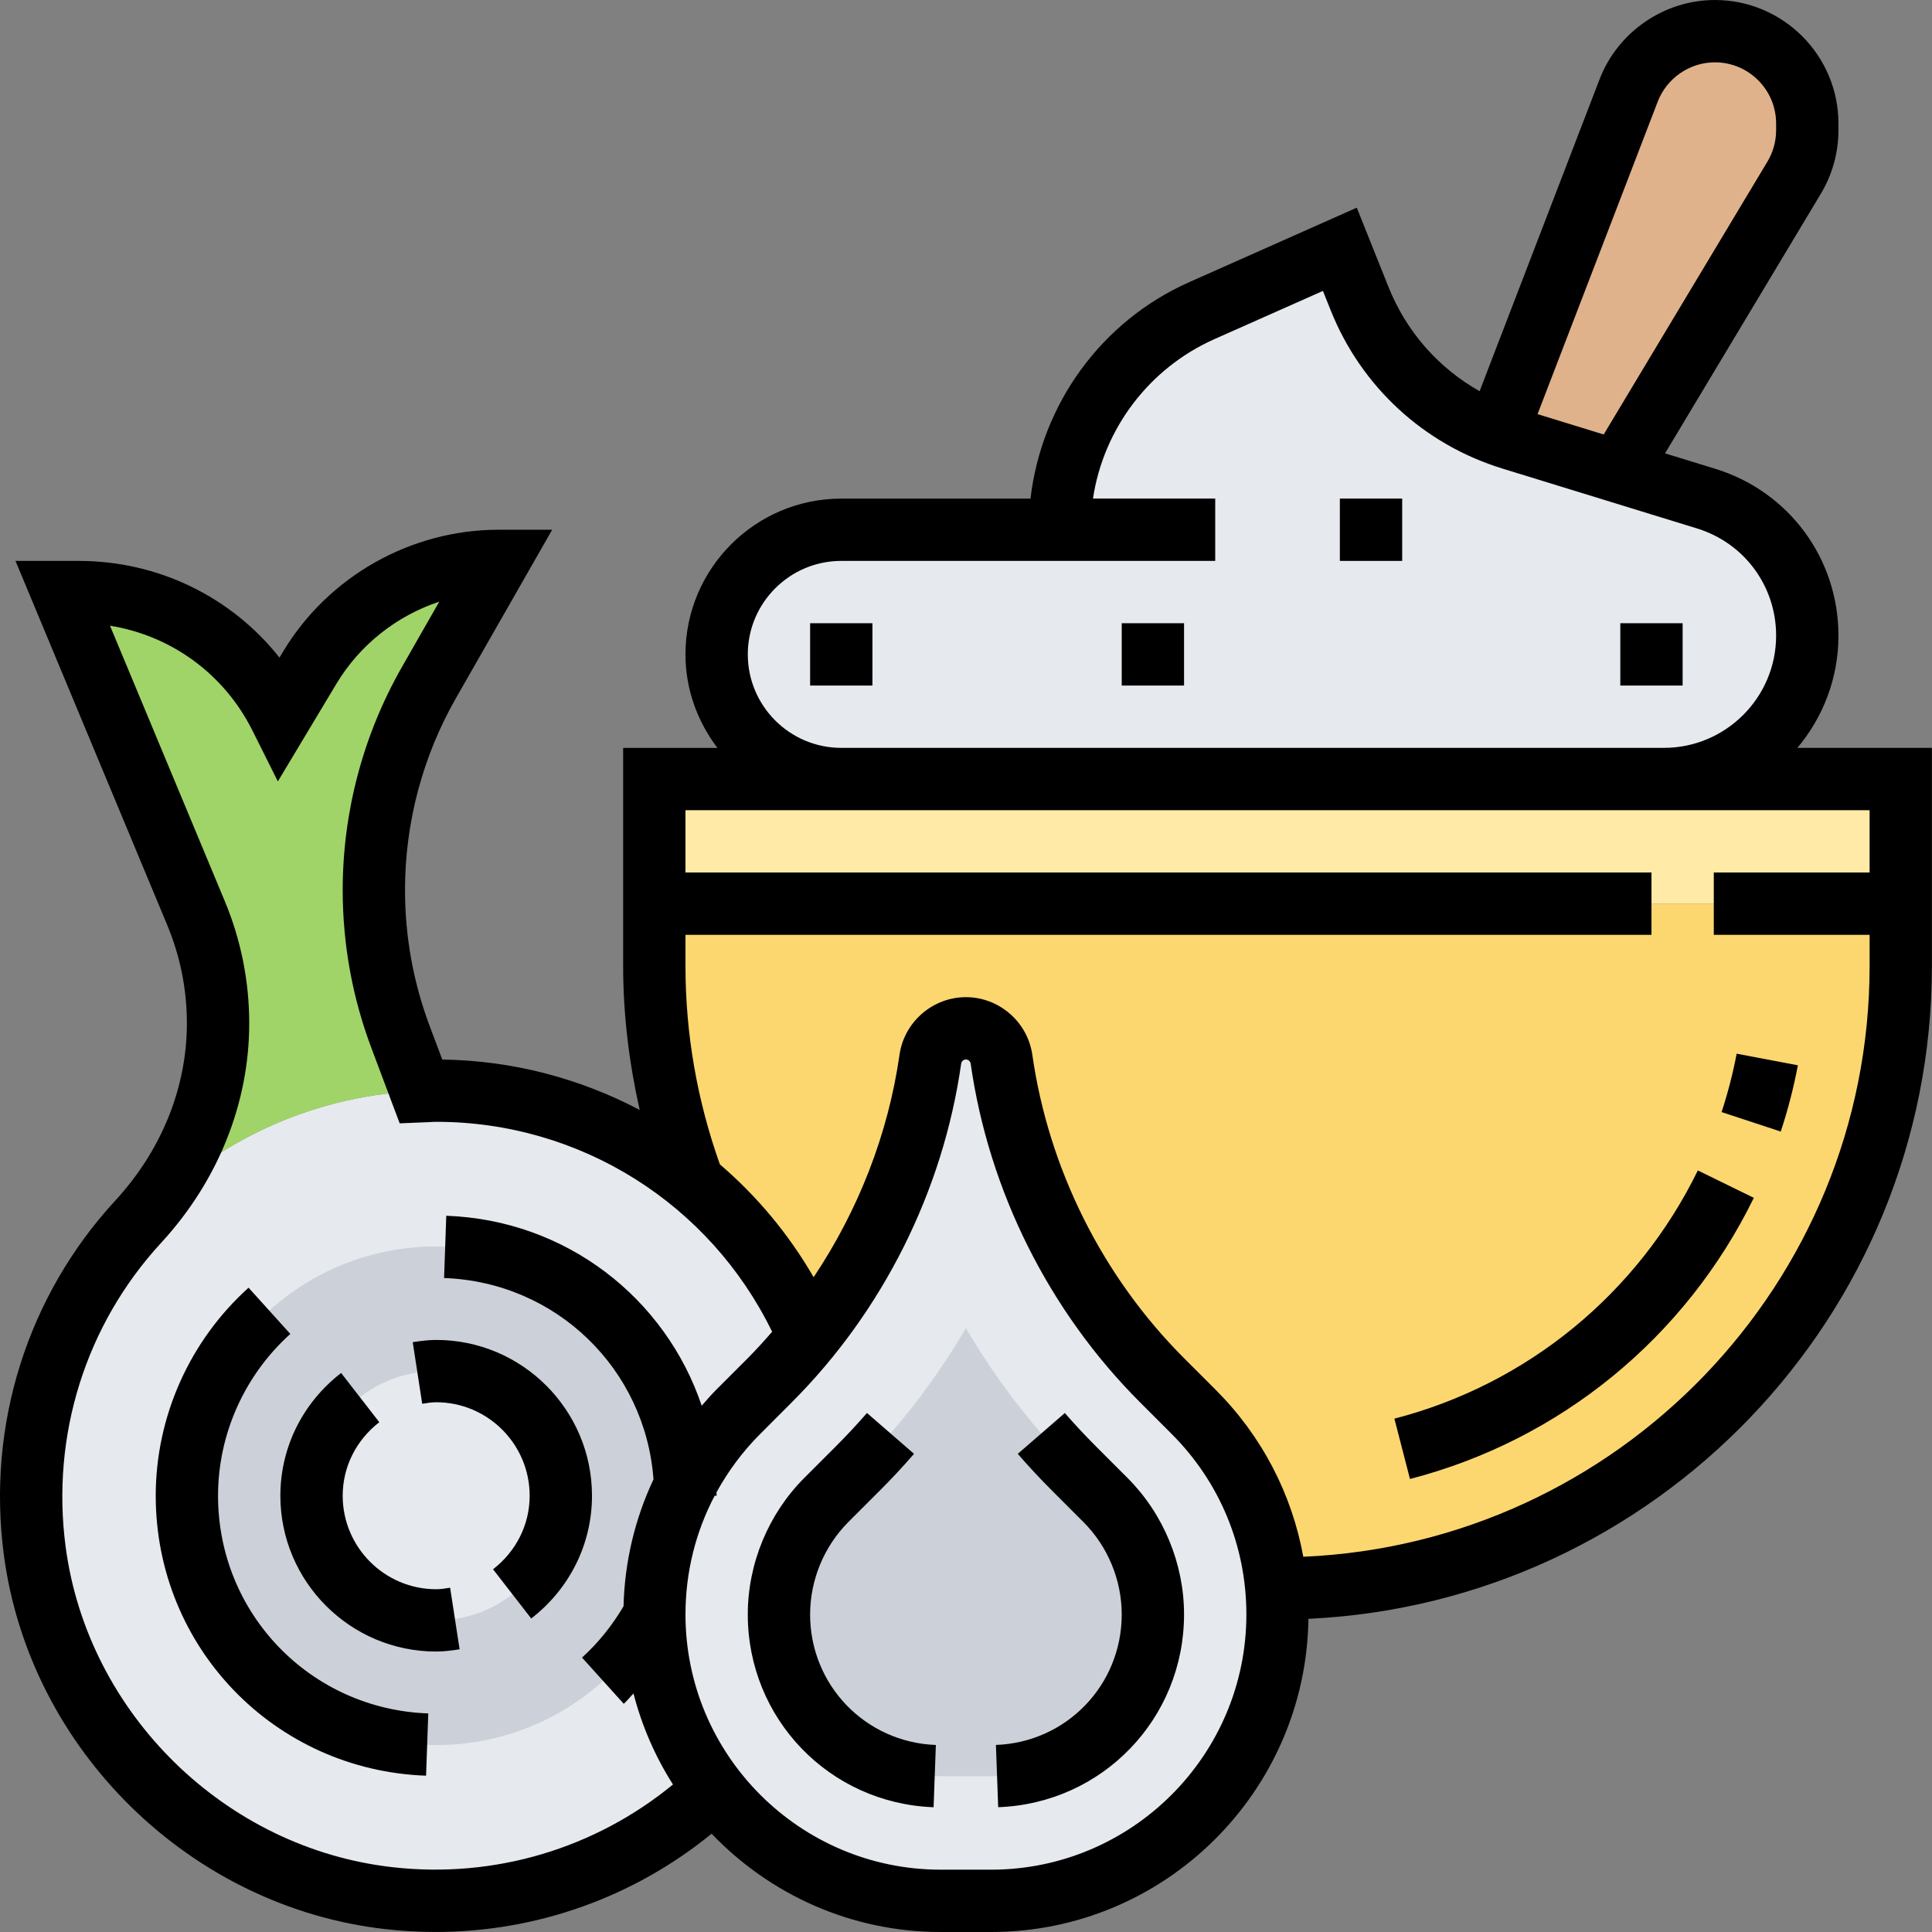
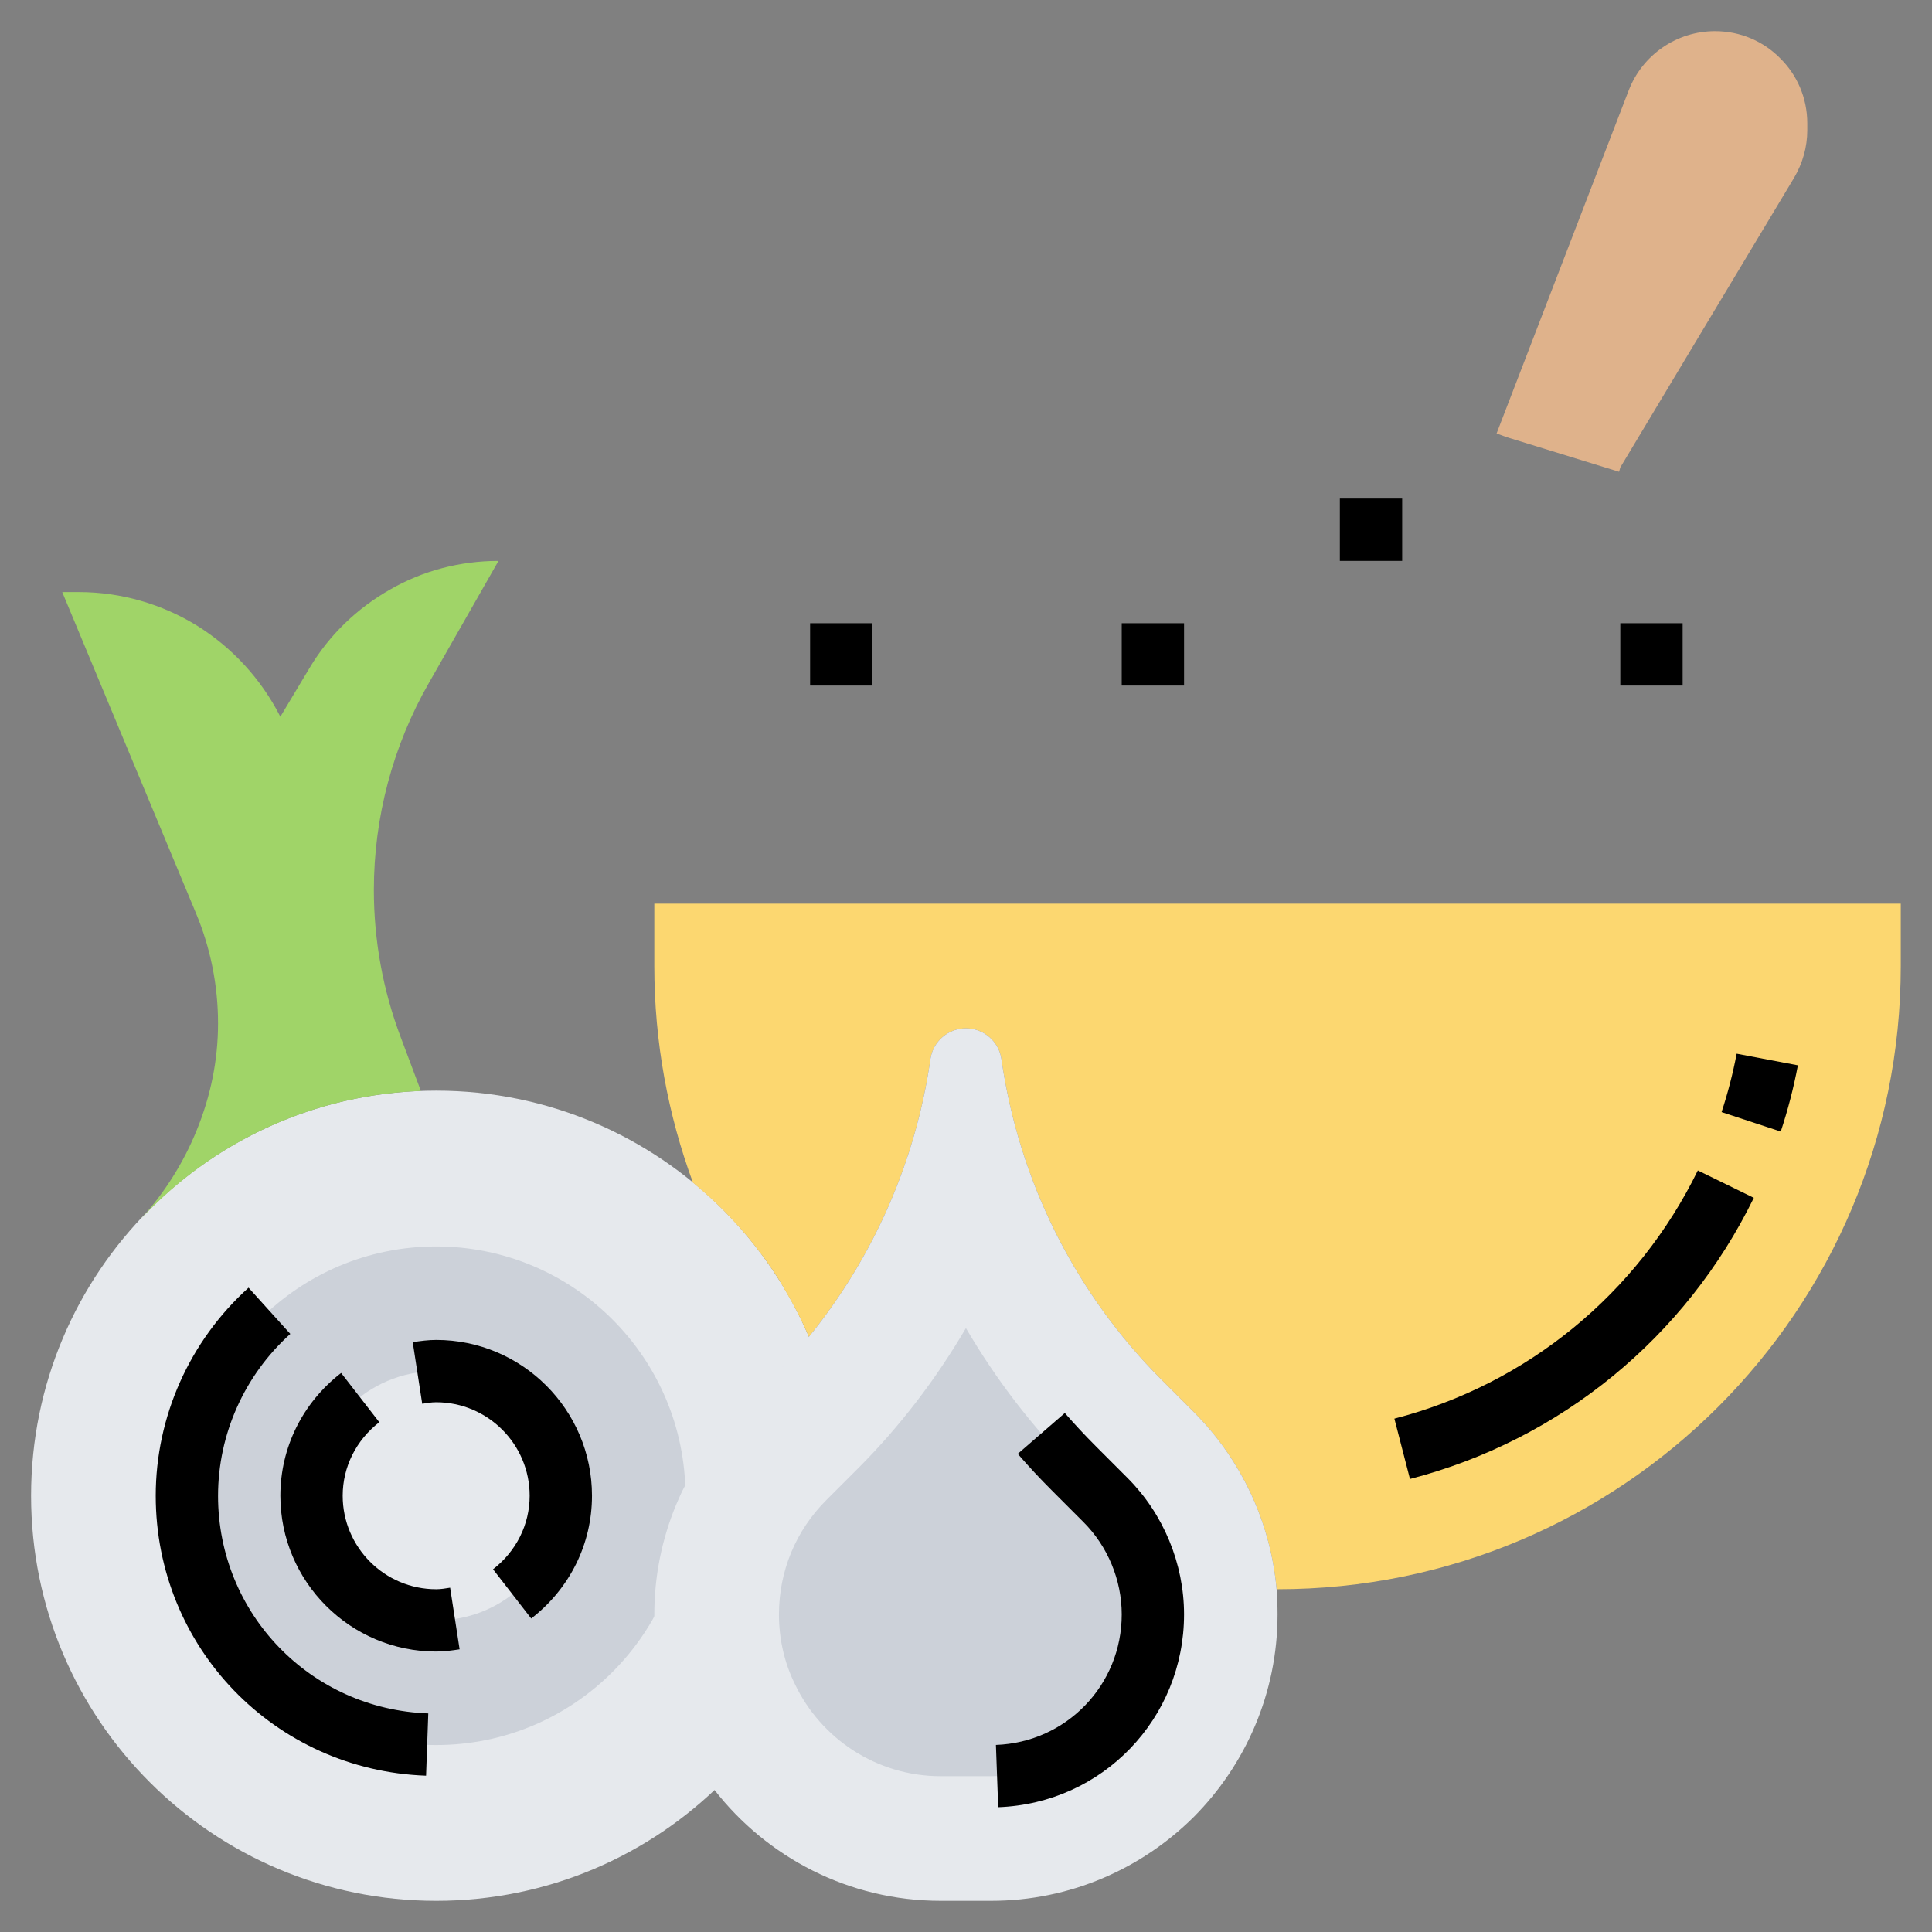
<svg xmlns="http://www.w3.org/2000/svg" width="496pt" viewBox="0 0 496 496" height="496pt">
  <rect x="0" y="0" width="496" height="496" fill="#808080" stroke="none" />
  <path fill="#e6e9ed" d="m215.98 384c0 57.438-46.562 104-104 104-57.441 0-104-46.562-104-104s46.559-104 104-104c57.438 0 104 46.562 104 104zm0 0" />
  <path fill="#ccd1d9" d="m175.98 384c0 35.348-28.656 64-64 64-35.348 0-64-28.652-64-64s28.652-64 64-64c35.344 0 64 28.652 64 64zm0 0" />
  <path fill="#dfb28b" d="m463.98 31.68v1.762c0 4.32-1.203 8.48-3.363 12.16l-44.637 74.398-.32 1.121-27.523-8.48c-1.359-.402-2.637-.879-3.918-1.359l33.918-88.082c3.523-9.121 12.32-15.199 22.16-15.199 6.562 0 12.48 2.641 16.723 6.961 4.32 4.238 6.961 10.16 6.961 16.719zm0 0" />
-   <path fill="#e6e9ed" d="m384.219 111.281c1.281.48 2.559.957 3.918 1.359l27.523 8.48 22.32 6.879c15.438 4.719 26 19.039 26 35.199 0 10.16-4.16 19.359-10.801 26-6.641 6.641-15.84 10.801-26 10.801h-211.199c-17.684 0-32-14.32-32-32 0-8.801 3.598-16.801 9.359-22.641 5.84-5.758 13.84-9.359 22.641-9.359h56c0-24.32 14.316-46.398 36.559-56.238l35.441-15.762 5.039 12.719c6.48 15.922 19.199 28.48 35.199 34.562zm0 0" />
-   <path fill="#ffeaa7" d="m487.98 200v32h-320v-32zm0 0" />
  <path fill="#fcd770" d="m487.98 232v16c0 88.398-71.602 160-160 160h-.242c-1.52-17.121-9.039-33.281-21.281-45.52l-8.16-8.16c-11.117-11.121-20.316-23.922-27.277-37.84-6.961-13.922-11.68-28.961-13.922-44.559-.641-4.562-4.559-7.922-9.117-7.922-4.562 0-8.48 3.359-9.121 7.922-3.762 26.238-14.641 50.879-31.199 71.277-.883-2.078-1.84-4.16-2.883-6.16-.957-1.84-1.918-3.598-2.957-5.359-1.281-2.32-2.641-4.48-4.16-6.641-.723-1.117-1.523-2.16-2.32-3.199-2.082-2.801-4.32-5.52-6.723-8.078-.879-.961-1.758-1.922-2.637-2.801-1.684-1.68-3.363-3.281-5.121-4.801-.961-.879-1.922-1.68-2.879-2.48-.082 0-.082-.078-.082-.078-6.398-17.363-9.918-36.082-9.918-55.602v-16zm0 0" />
  <path fill="#e6e9ed" d="m327.738 408c-1.52-17.121-9.039-33.281-21.281-45.52l-8.16-8.16c-11.117-11.121-20.316-23.922-27.277-37.84-6.961-13.922-11.68-28.961-13.922-44.559-.641-4.562-4.559-7.922-9.117-7.922-4.562 0-8.48 3.359-9.121 7.922-3.762 26.238-14.641 50.879-31.199 71.277-3.121 3.84-6.48 7.602-10 11.121l-8.16 8.16c-5.602 5.598-10.16 11.918-13.602 18.879-.879 1.602-1.602 3.281-2.32 4.961-3.68 8.879-5.598 18.398-5.598 28.16v.398c.078 16.801 5.84 32.242 15.438 44.641 13.441 17.281 34.48 28.48 58.082 28.48h12.957c20.242 0 38.641-8.238 52-21.52 13.281-13.359 21.523-31.762 21.523-52 0-2.16-.082-4.32-.242-6.48zm0 0" />
  <path fill="#ccd1d9" d="m283.82 385.121-8.16-8.16c-10.723-10.723-20-22.883-27.68-36-7.684 13.117-16.961 25.277-27.684 36l-8.16 8.16c-7.84 7.84-12.156 18.238-12.156 29.359 0 6.398 1.438 12.48 4.078 17.84 6.641 14 20.961 23.68 37.441 23.68h12.957c22.883 0 41.523-18.641 41.523-41.52 0-11.121-4.32-21.52-12.16-29.359zm0 0" />
  <path fill="#a0d468" d="m127.98 144-17.844 31.281c-9.277 16.16-14.156 34.559-14.156 53.199 0 12.879 2.316 25.68 6.879 37.758l5.199 13.84c-28.32 1.043-53.762 13.441-71.84 32.801 6.078-6.719 10.961-14.48 14.32-22.801 3.52-8.637 5.441-17.84 5.441-27.359 0-9.68-1.922-19.359-5.684-28.32l-34.316-82.398h4.238c10.961 0 21.441 3.121 30.398 8.641 8.961 5.598 16.402 13.598 21.363 23.359l7.52-12.559c5.117-8.562 12.32-15.363 20.637-20.082 8.32-4.801 17.922-7.359 27.844-7.359zm0 0" />
  <path fill="#e6e9ed" d="m143.98 384c0 17.672-14.328 32-32 32-17.676 0-32-14.328-32-32s14.324-32 32-32c17.672 0 32 14.328 32 32zm0 0" />
  <path d="m55.98 384c0-15.762 6.758-30.902 18.551-41.543l-10.719-11.871c-15.145 13.66-23.832 33.133-23.832 53.414 0 38.91 30.484 70.488 69.406 71.871l.566-15.984c-30.262-1.078-53.973-25.629-53.973-55.887zm0 0" />
  <path d="m111.98 408c-13.234 0-24-10.77-24-24 0-7.367 3.422-14.246 9.398-18.879l-9.801-12.641c-9.918 7.68-15.598 19.168-15.598 31.52 0 22.055 17.941 40 40 40 2.055 0 4.039-.273 6.016-.574l-2.434-15.816c-1.176.184-2.352.391-3.582.391zm0 0" />
  <path d="m111.98 344c-2.059 0-4.043.273-6.02.574l2.434 15.816c1.176-.184 2.352-.391 3.586-.391 13.23 0 24 10.77 24 24 0 7.367-3.426 14.246-9.402 18.879l9.801 12.641c9.918-7.68 15.602-19.168 15.602-31.52 0-22.055-17.945-40-40-40zm0 0" />
  <path d="m281.348 371.305c-2.762-2.754-5.418-5.609-7.977-8.543l-12.082 10.484c2.801 3.234 5.715 6.363 8.746 9.387l8.113 8.121c6.246 6.238 9.832 14.879 9.832 23.711 0 18.137-14.188 32.848-32.297 33.512l.582 15.984c26.754-.977 47.715-22.723 47.715-49.496 0-13.031-5.289-25.809-14.508-35.031zm0 0" />
-   <path d="m207.98 414.465c0-8.832 3.582-17.473 9.82-23.723l8.113-8.109c3.031-3.031 5.945-6.16 8.746-9.395l-12.082-10.484c-2.559 2.934-5.215 5.797-7.977 8.551l-8.117 8.121c-9.219 9.23-14.504 22.008-14.504 35.039 0 26.781 20.957 48.52 47.703 49.504l.582-15.984c-18.102-.672-32.285-15.391-32.285-33.52zm0 0" />
-   <path d="m461.434 192c6.57-7.801 10.547-17.848 10.547-28.816 0-19.793-12.715-37.008-31.633-42.832l-12.883-3.961 39.992-66.648c2.961-4.926 4.523-10.566 4.523-16.309v-1.723c0-17.488-14.227-31.711-31.715-31.711-13.023 0-24.918 8.168-29.598 20.328l-30.809 80.105c-10.52-5.93-18.785-15.25-23.375-26.723l-8.16-20.391-43.043 19.129c-22.613 10.055-37.902 31.352-40.719 55.559h-48.582c-22.059 0-40 17.945-40 40 0 9.039 3.125 17.297 8.207 24h-24.207v56c0 12.543 1.535 24.871 4.246 36.945-15.328-8.074-32.586-12.688-50.68-12.938l-3.223-8.566c-4.211-11.227-6.344-22.977-6.344-34.953 0-17.258 4.52-34.297 13.086-49.281l24.695-43.215h-13.781c-22.539 0-43.738 12-55.328 31.328l-.898 1.496c-12.328-15.566-31.102-24.824-51.551-24.824h-16.223l38.949 93.48c3.352 8.039 5.051 16.535 5.051 25.246 0 16.496-6.531 32.656-18.395 45.512-22.582 24.504-33.008 57.664-28.59 90.977 6.605 49.992 47.816 90.387 97.973 96.051 4.305.488 8.602.727 12.875.727 25.895-.008 50.832-8.902 70.848-25.223 14.848 15.512 35.703 25.23 58.824 25.23h12.918c44.578 0 80.863-35.969 81.48-80.398 88.945-4.195 160.066-77.648 160.066-167.602v-56zm-35.84-165.93c2.32-6.023 8.219-10.07 14.672-10.07 8.664 0 15.715 7.047 15.715 15.711v1.723c0 2.84-.777 5.637-2.242 8.078l-42.023 70.031-16.984-5.223zm-233.613 141.93c0-13.23 10.766-24 24-24h96v-16h-31.387c2.703-17.879 14.344-33.449 31.191-40.938l27.848-12.375 1.992 4.977c7.84 19.617 23.93 34.434 44.121 40.641l49.895 15.352c12.172 3.734 20.34 14.809 20.34 27.527 0 15.887-12.93 28.816-28.816 28.816h-211.184c-13.234 0-24-10.77-24-24zm-91.211 311.359c-42.957-4.84-78.246-39.438-83.918-82.23-3.785-28.594 5.145-57.039 24.496-78.039 14.598-15.824 22.633-35.844 22.633-56.363 0-10.832-2.113-21.391-6.281-31.398l-29.457-70.688c15.703 2.52 29.297 12.359 36.578 26.934l6.512 13.035 15.031-25.059c6.031-10.055 15.52-17.473 26.406-21.086l-9.605 16.816c-9.93 17.398-15.184 37.184-15.184 57.215 0 13.902 2.477 27.551 7.367 40.559l7.262 19.336 7.594-.312c.59-.031 1.176-.078 1.777-.078 36.957 0 70.199 20.984 86.246 53.895-2.023 2.32-4.07 4.609-6.246 6.785l-8.121 8.121c-1.312 1.312-2.504 2.711-3.711 4.086-9.297-27.605-34.762-47.672-65.578-48.766l-.566 15.984c28.848 1.031 51.688 23.391 53.766 51.688-4.758 10.102-7.406 21.137-7.695 32.59-2.895 4.875-6.414 9.336-10.656 13.16l10.719 11.871c.914-.812 1.633-1.789 2.496-2.652 2.16 8.383 5.602 16.246 10.137 23.367-20.016 16.438-45.816 24.207-72 21.23zm153.672.641h-12.918c-36.145 0-65.543-29.398-65.543-65.535 0-10.793 2.605-21.176 7.492-30.465h.508c0-.289-.043-.566-.043-.855 2.977-5.449 6.73-10.512 11.242-15.023l8.109-8.121c23.363-23.367 38.809-54.238 43.473-86.945.09-.598.609-1.055 1.219-1.055.605 0 1.125.457 1.215 1.055 4.664 32.707 20.109 63.578 43.473 86.945l8.117 8.121c12.379 12.375 19.195 28.832 19.195 46.344 0 36.137-29.402 65.535-65.539 65.535zm80.152-80.336c-2.941-16.145-10.648-31.008-22.496-42.863l-8.117-8.113c-20.93-20.934-34.762-48.598-38.953-77.895-1.207-8.434-8.535-14.793-17.047-14.793-8.523 0-15.852 6.359-17.051 14.793-2.918 20.422-10.613 39.992-22.047 57.102-6.418-11.102-14.586-20.848-24.07-28.973-5.809-16.32-8.832-33.426-8.832-50.922v-8h248v-16h-248v-16h304v16h-40v16h40v8c0 81.574-64.648 148.168-145.387 151.664zm0 0" />
  <path d="m357.98 364.207 4 15.488c38.551-9.961 70.727-36.262 88.277-72.176l-14.375-7.031c-15.496 31.703-43.887 54.926-77.902 63.719zm0 0" />
  <path d="m441.98 285.504 15.191 5c1.832-5.551 3.312-11.281 4.398-17.008l-15.719-2.984c-.953 5.031-2.258 10.082-3.871 14.992zm0 0" />
  <path d="m343.98 128h16v16h-16zm0 0" />
  <path d="m415.98 160h16v16h-16zm0 0" />
  <path d="m207.98 160h16v16h-16zm0 0" />
  <path d="m287.98 160h16v16h-16zm0 0" />
</svg>